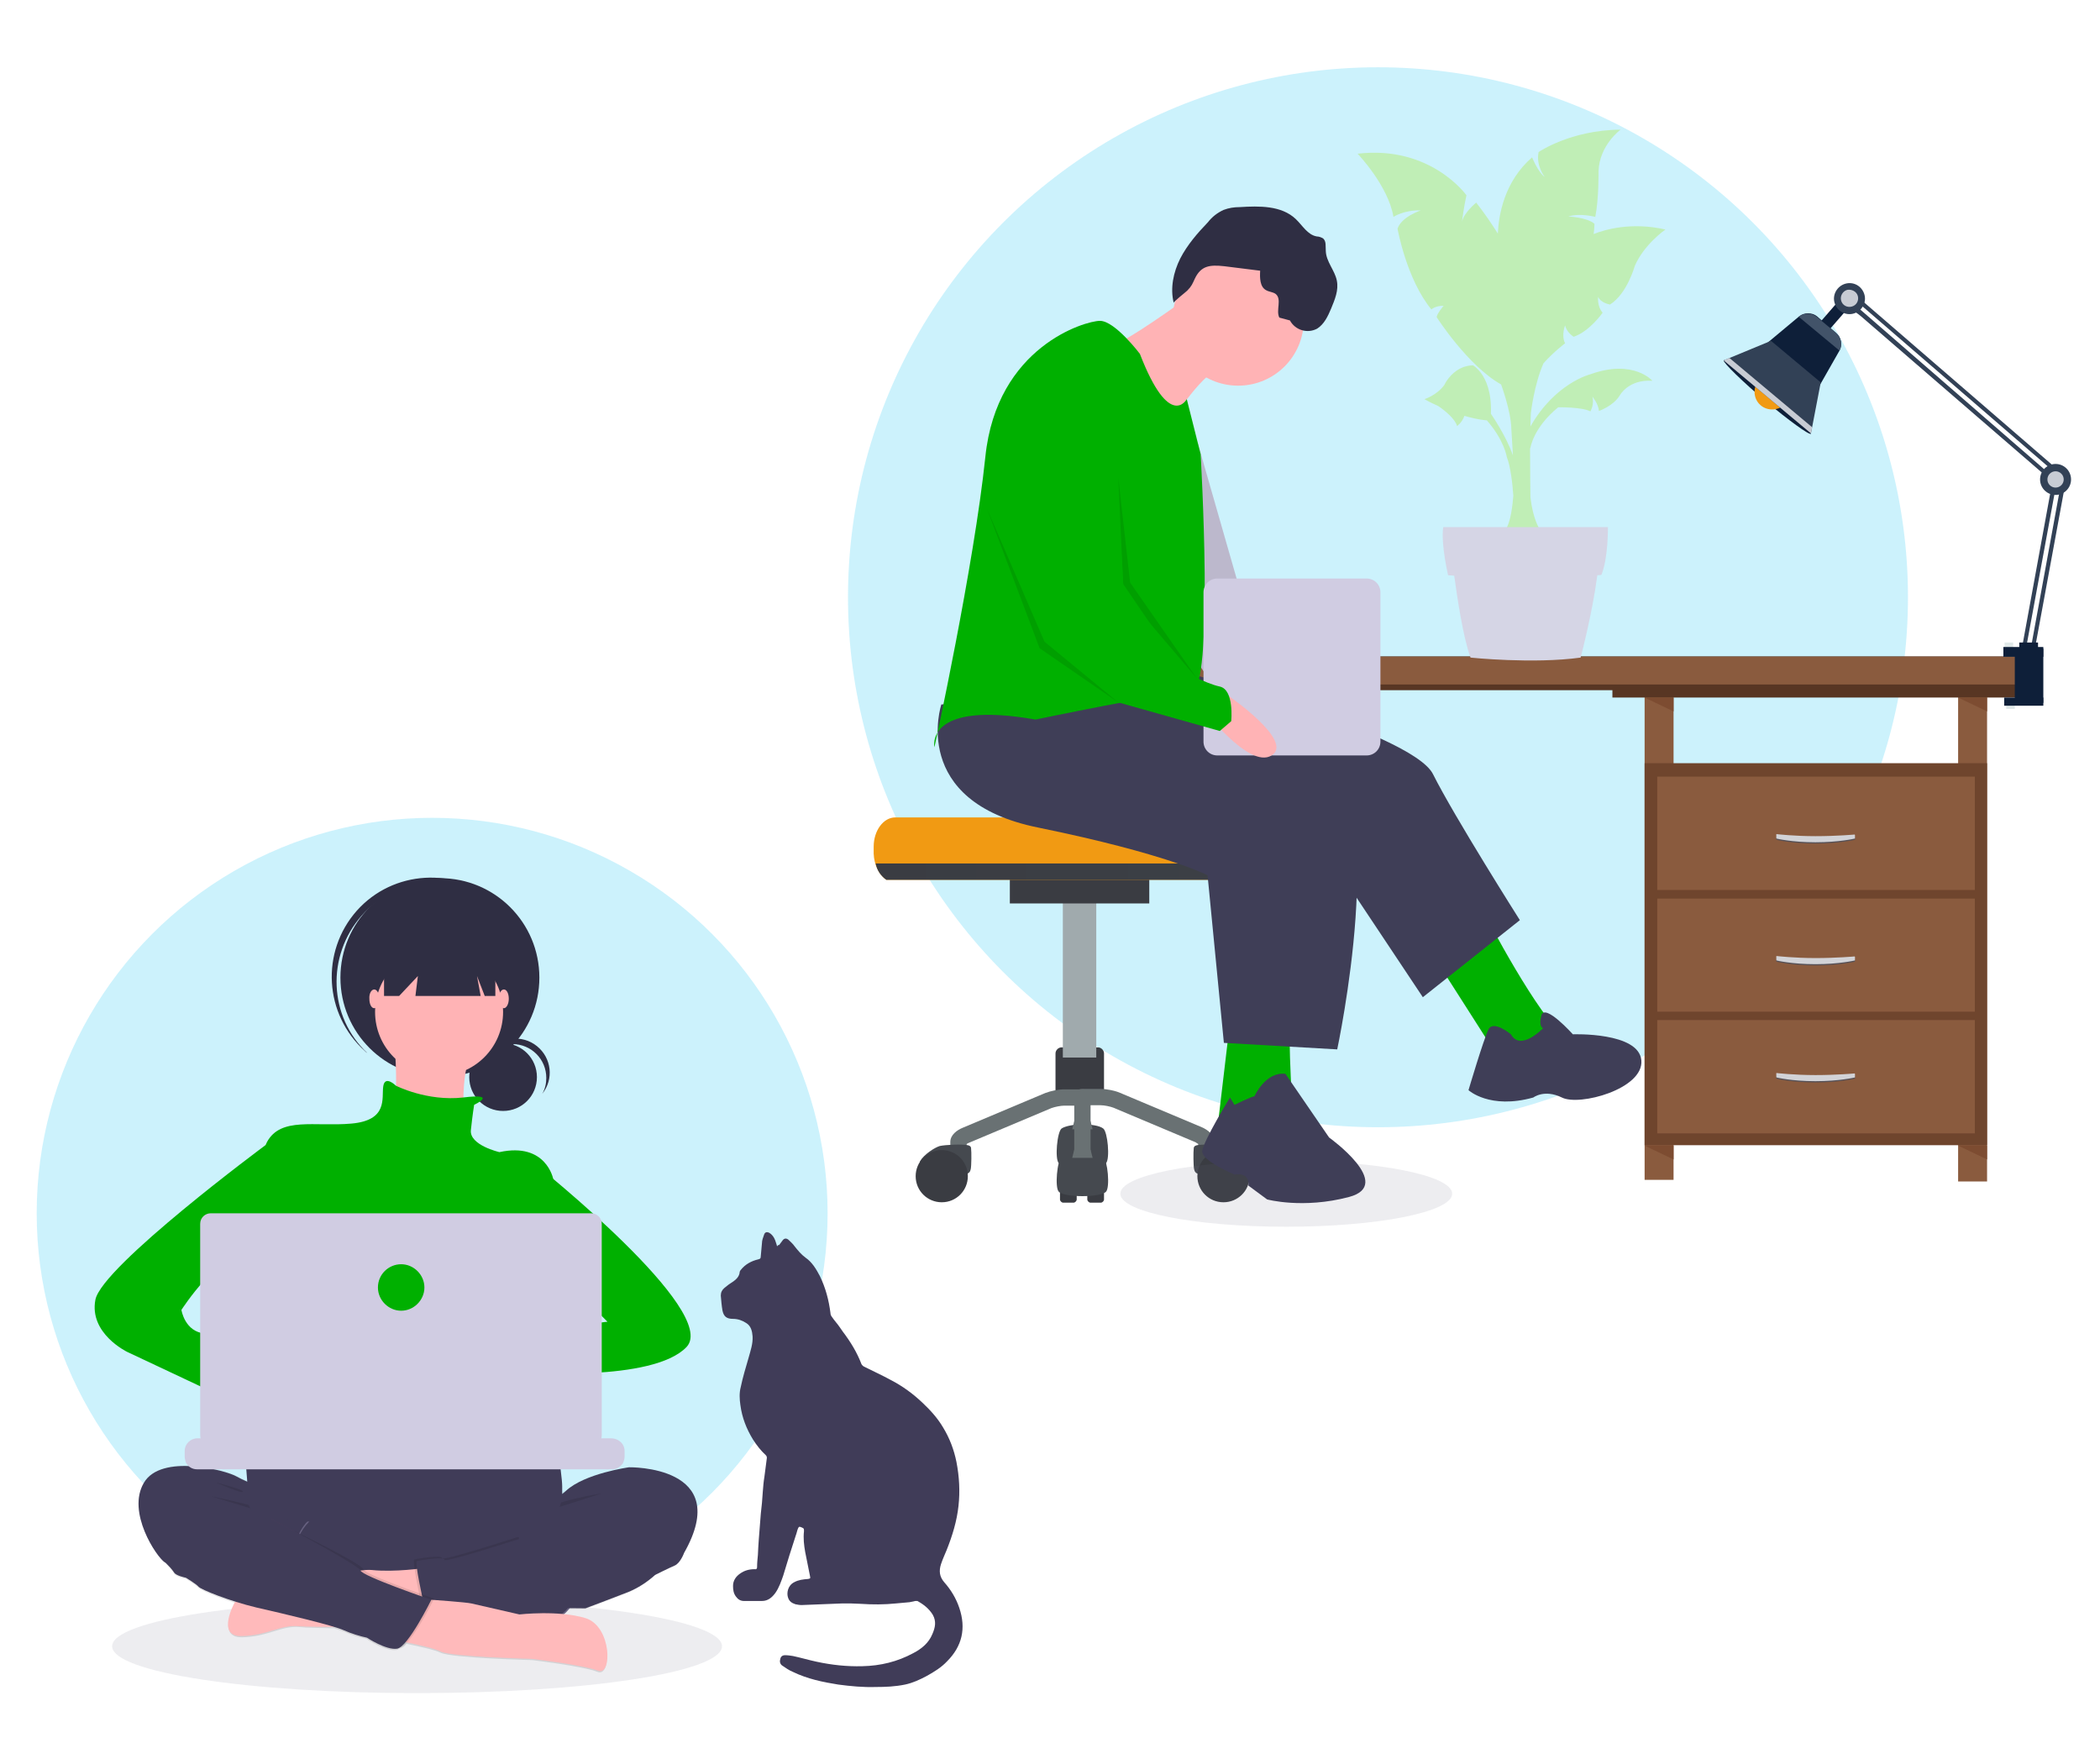
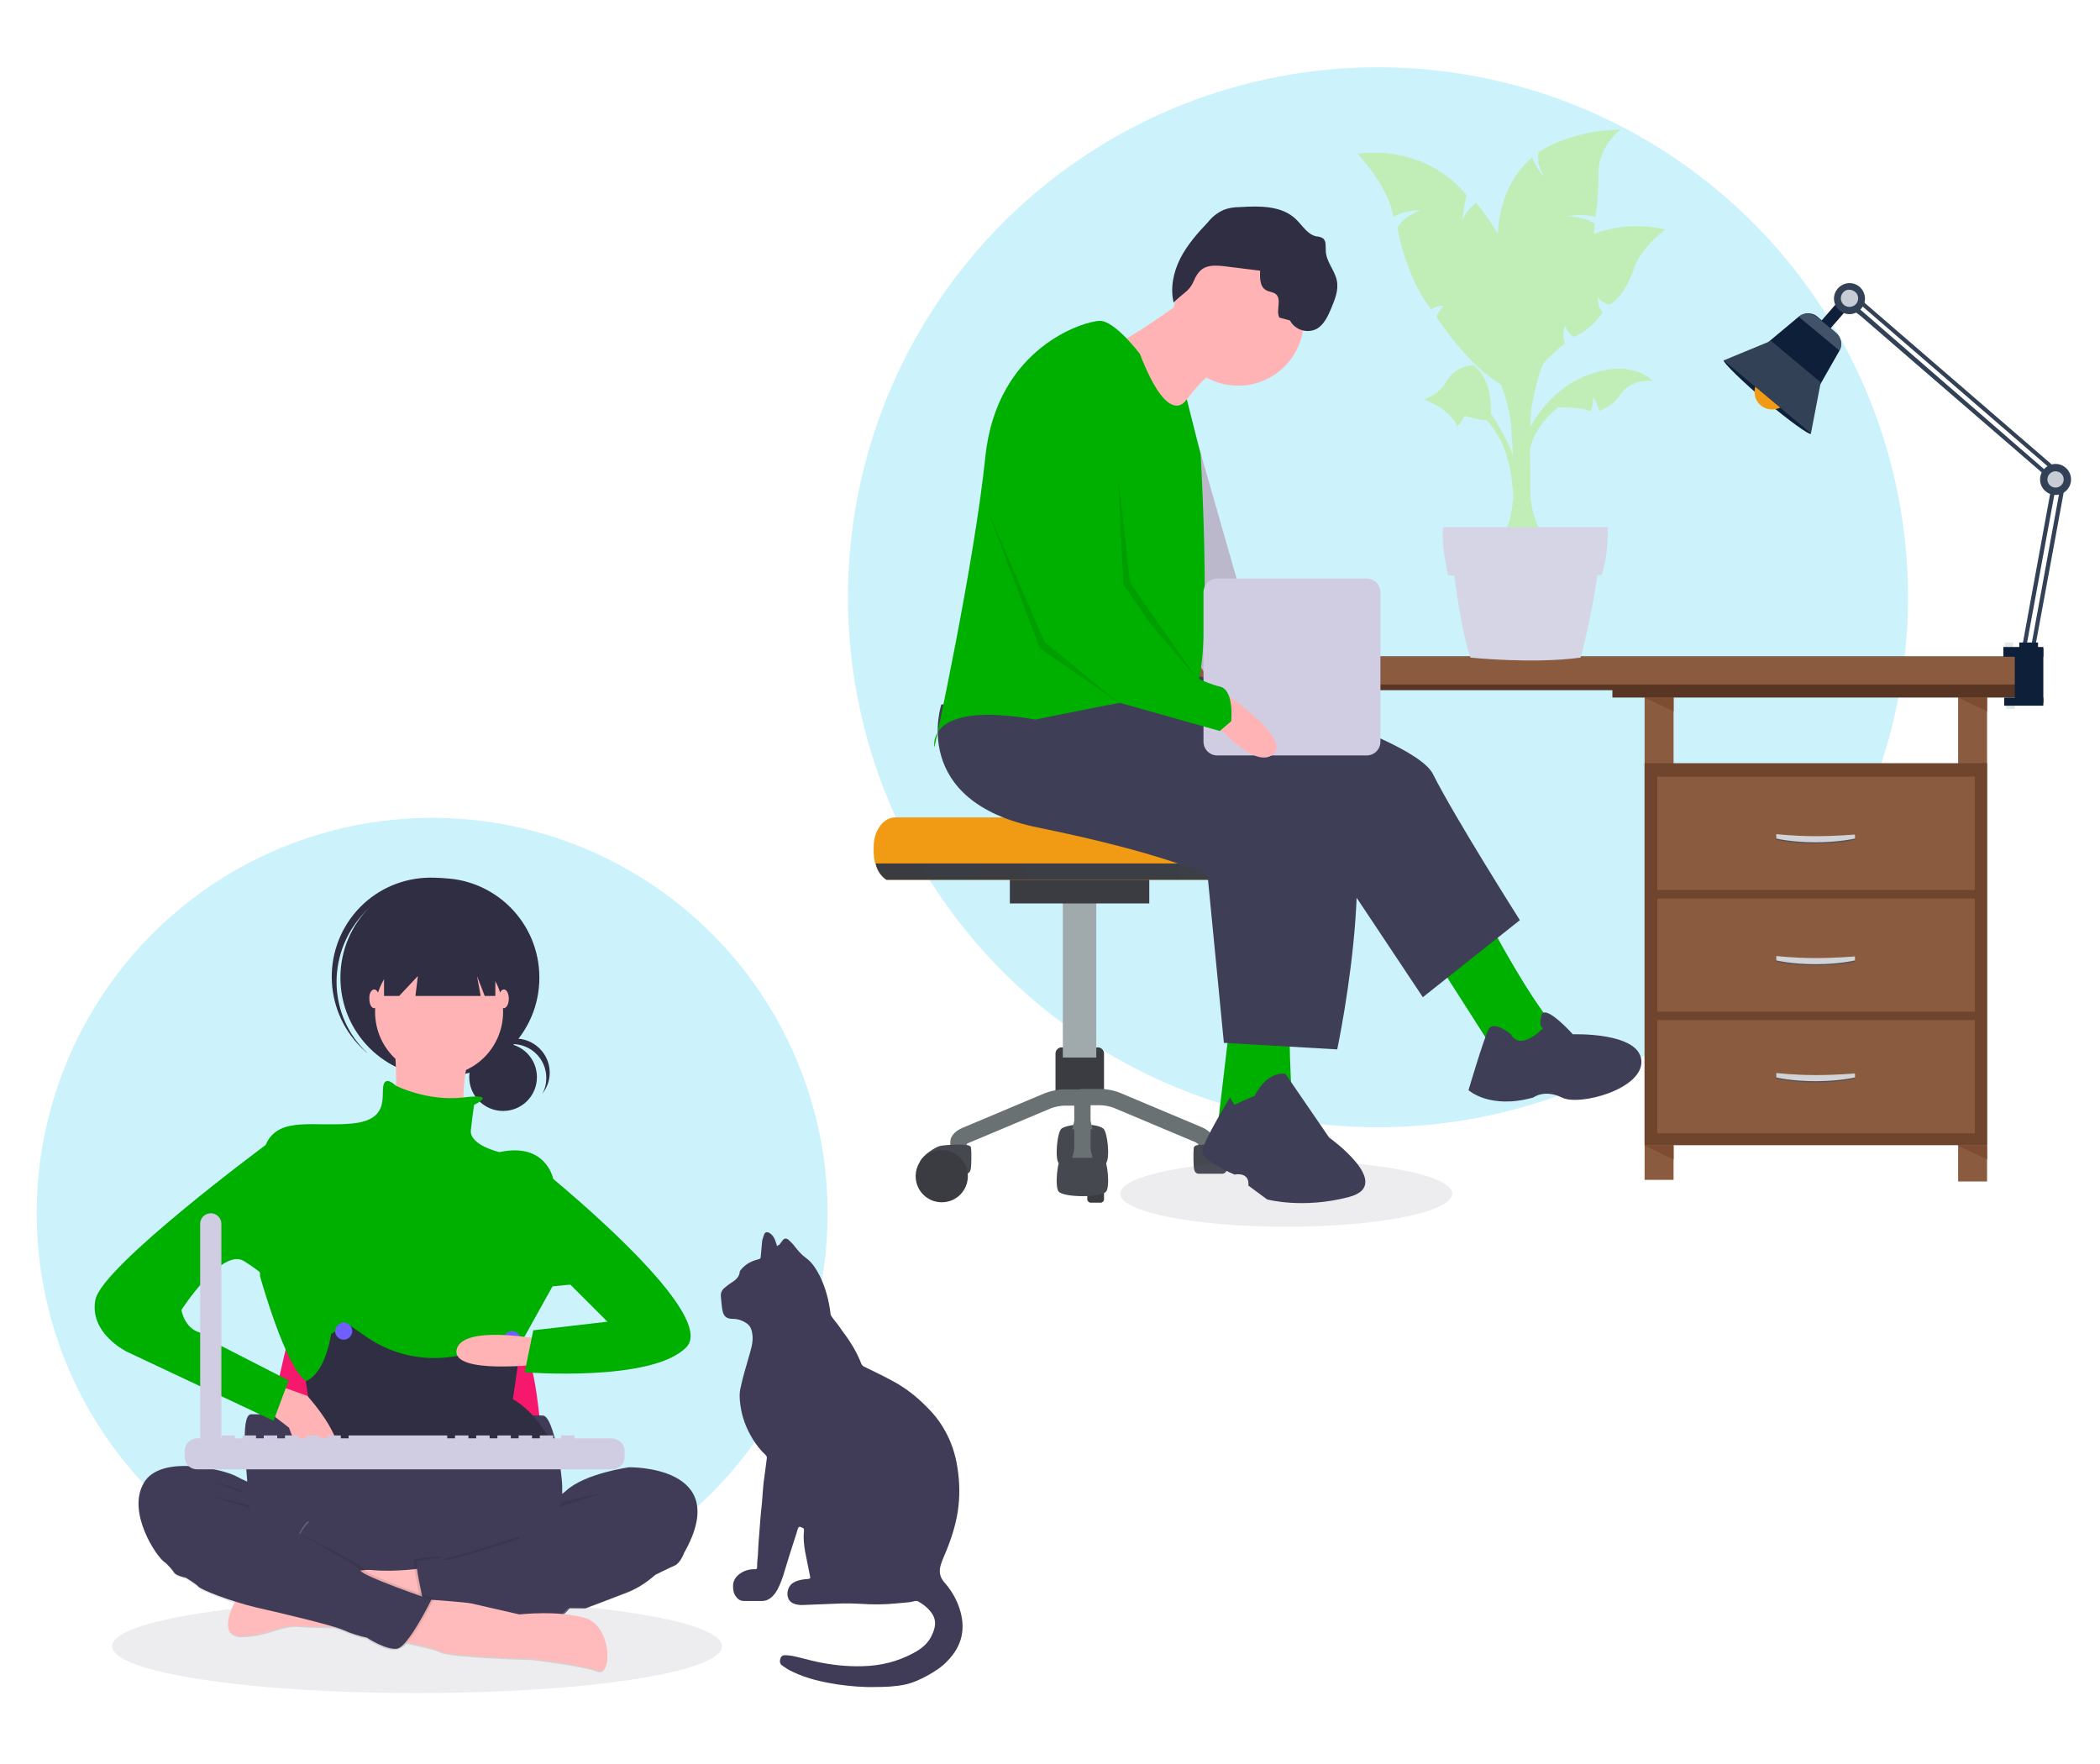
<svg xmlns="http://www.w3.org/2000/svg" version="1.1" id="Layer_1" x="0px" y="0px" viewBox="0 0 515.1 432.6" style="enable-background:new 0 0 515.1 432.6;" xml:space="preserve">
  <style type="text/css">
	.st0{opacity:0.2;fill:#00C1F2;}
	.st1{fill:#8A5B3E;}
	.st2{fill:#583623;}
	.st3{fill:#7D4C31;}
	.st4{fill:#6F452D;}
	.st5{fill:#575156;}
	.st6{fill:#D2D3D7;}
	.st7{fill:#324156;}
	.st8{fill:#0E1F39;}
	.st9{fill:#C8CCD4;}
	.st10{fill:#425369;}
	.st11{fill:#F19A13;}
	.st12{fill:#E1E9E9;}
	.st13{fill:#AFB3B3;}
	.st14{opacity:0.12;fill:#6B6B7E;}
	.st15{fill:#F5186D;}
	.st16{fill:url(#SVGID_1_);}
	.st17{fill:#403C58;}
	.st18{fill:#66607F;}
	.st19{fill:#FFBABB;}
	.st20{opacity:0.1;enable-background:new    ;}
	.st21{fill:#705EFF;}
	.st22{fill:#2F2E43;}
	.st23{fill:#FFB3B5;}
	.st24{fill:#00B000;}
	.st25{fill:#D0CCE2;}
	.st26{fill:#C0EEB6;}
	.st27{fill:#D5D5E5;}
	.st28{fill:#3A3C42;}
	.st29{fill:#A0AAAD;}
	.st30{fill:url(#SVGID_2_);}
	.st31{fill:#45494F;}
	.st32{fill:#697173;}
	.st33{fill:#3F3E57;}
</style>
  <circle class="st0" cx="338" cy="146.5" r="130" />
  <circle class="st0" cx="106" cy="297.6" r="97" />
  <g>
    <g>
      <rect x="480.3" y="167.6" class="st1" width="7.1" height="122.2" />
      <rect x="403.4" y="168.2" class="st1" width="7.1" height="121.2" />
      <polygon class="st2" points="494.5,171.1 494.5,164.5 395.5,164.6 395.5,171.1   " />
      <polygon class="st3" points="410.5,174.5 403.4,171.1 410.5,171.1   " />
      <polygon class="st3" points="487.4,174.5 480.3,171.1 487.4,171.1   " />
      <polygon class="st3" points="410.5,284.4 403.4,281 410.5,281   " />
      <polygon class="st3" points="487.4,284.4 480.3,281 487.4,281   " />
      <g>
        <g>
          <rect x="403.4" y="187.2" class="st4" width="84" height="93.7" />
          <rect x="406.5" y="219.9" class="st4" width="77.9" height="29.8" />
          <rect x="406.5" y="220.4" class="st1" width="77.9" height="27.8" />
          <rect x="406.5" y="248.2" class="st4" width="77.9" height="30.1" />
          <rect x="406.5" y="250.2" class="st1" width="77.9" height="27.8" />
        </g>
        <g>
          <path class="st5" d="M455,235.8c0,0.1,0,0.1-0.1,0.1c0,0-3.8,0.9-9.6,0.9c-5.8,0-9.5-0.9-9.5-0.9c0,0-0.1-0.1-0.1-0.1l0-0.6      c0-0.1,0-0.1,0.1-0.1c0,0,4.3,0.5,9.5,0.5c5.2,0,9.6-0.4,9.6-0.4c0,0,0.1,0.1,0.1,0.1L455,235.8z" />
          <path class="st6" d="M455,235.5c0,0.1,0,0.1-0.1,0.1c0,0-3.8,0.9-9.6,0.9c-5.8,0-9.5-0.9-9.5-0.9c0,0-0.1-0.1-0.1-0.1l0-0.9      c0-0.1,0-0.1,0.1-0.1c0,0,4.3,0.5,9.5,0.5c5.2,0,9.6-0.4,9.6-0.4c0,0,0.1,0.1,0.1,0.1C455,234.9,455,235.3,455,235.5z" />
        </g>
        <rect x="406.5" y="190.5" class="st4" width="77.9" height="29.8" />
        <rect x="406.5" y="190.5" class="st1" width="77.9" height="27.8" />
        <g>
          <path class="st5" d="M455,205.9c0,0.1,0,0.1-0.1,0.1c0,0-3.8,0.9-9.6,0.9c-5.8,0-9.5-0.9-9.5-0.9c0,0-0.1-0.1-0.1-0.1l0-0.6      c0-0.1,0-0.1,0.1-0.1c0,0,4.3,0.5,9.5,0.5c5.2,0,9.6-0.4,9.6-0.4c0,0,0.1,0.1,0.1,0.1L455,205.9z" />
          <path class="st6" d="M455,205.6c0,0.1,0,0.1-0.1,0.1c0,0-3.8,0.9-9.6,0.9c-5.8,0-9.5-0.9-9.5-0.9c0,0-0.1-0.1-0.1-0.1l0-0.9      c0-0.1,0-0.1,0.1-0.1c0,0,4.3,0.5,9.5,0.5c5.2,0,9.6-0.4,9.6-0.4c0,0,0.1,0.1,0.1,0.1C455,205,455,205.4,455,205.6z" />
        </g>
        <g>
          <path class="st5" d="M455,264.5c0,0.1,0,0.1-0.1,0.1c0,0-3.8,0.9-9.6,0.9c-5.8,0-9.5-0.9-9.5-0.9c0,0-0.1-0.1-0.1-0.1l0-0.6      c0-0.1,0-0.1,0.1-0.1c0,0,4.3,0.5,9.5,0.5c5.2,0,9.6-0.4,9.6-0.4c0,0,0.1,0.1,0.1,0.1L455,264.5z" />
          <path class="st6" d="M455,264.2c0,0.1,0,0.1-0.1,0.1c0,0-3.8,0.9-9.6,0.9c-5.8,0-9.5-0.9-9.5-0.9c0,0-0.1-0.1-0.1-0.1l0-0.9      c0-0.1,0-0.1,0.1-0.1c0,0,4.3,0.5,9.5,0.5c5.2,0,9.6-0.4,9.6-0.4c0,0,0.1,0.1,0.1,0.1C455,263.6,455,264,455,264.2z" />
        </g>
      </g>
    </g>
    <path class="st2" d="M301.2,161.1h-17h-46.9c-0.7,0-1.3,0.6-1.3,1.3v5.6c0,0.7,0.6,1.3,1.3,1.3h46.9h17h193.3v-8.3H301.2z" />
    <path class="st2" d="M236.1,169.8l0-3.9c0-0.7,0.6-1.3,1.3-1.3l44.2,0.1l0,6.5h-44.2C236.7,171.1,236.1,170.5,236.1,169.8z" />
    <path class="st1" d="M301.2,161.1h-17h-46.9c-0.7,0-1.3,0.6-1.3,1.3v4.2c0,0.7,0.6,1.3,1.3,1.3h46.9h17h193.3v-6.8H301.2z" />
    <polygon class="st3" points="266.6,174.5 273.7,171.1 266.6,171.1  " />
  </g>
  <g>
    <path class="st7" d="M503.1,119.6c0,0.1,0,0.2,0,0.3l-7.1,38.8c-0.1,0.4,0,0.8,0.1,0.9c0.1,0.1,0.1,0.1,0.2,0.1c0,0,0.1,0,0.1,0   c0.2-0.1,0.5-0.4,0.6-0.9l7.3-39.6L503.1,119.6z" />
    <path class="st7" d="M505.4,119c0,0.1,0,0.2,0,0.3l-7.1,38.8c-0.1,0.4,0,0.7,0.1,0.9c0,0,0.1,0.1,0.2,0.1c0,0,0.1,0,0.1,0   c0.2-0.1,0.5-0.4,0.6-0.9l7.3-39.6L505.4,119z" />
    <path class="st8" d="M447.9,81.8l4.7-5.4c-1-0.4-1.7-1.1-2.3-1.8l-4.6,5.3C446.6,80.4,447.4,81,447.9,81.8z" />
    <path class="st7" d="M502.6,117.5l1.2-0.3c-0.1-0.1-0.1-0.2-0.2-0.2L455,74.8c-0.2-0.1-0.4-0.2-0.5-0.2c-0.2,0-0.3,0.3-0.3,0.4   l-0.2,0.6c0.2,0.1,0.2,0.3,0.2,0.5c0.9,0.3,2.3,1.5,2.3,1.5l45.6,39.4C502.4,117.1,502.5,117.3,502.6,117.5z" />
    <path class="st7" d="M505,116.8l1.2-0.3c-0.1-0.1-0.1-0.2-0.2-0.2l-52.9-45.7c-0.2-0.1-0.3-0.2-0.5-0.2c-0.1,0-0.3,0.2-0.3,0.4   l0,0.1l-0.8,1.1l0.5-0.1l0.2,0.7c0.1-0.1,0.3-0.2,0.5-0.3c0.4-0.1,0.9,0,1.3,0.4l50.5,43.6C504.7,116.4,504.9,116.6,505,116.8z" />
    <path class="st7" d="M457.3,72.2c0.6,2-0.6,4.1-2.6,4.7c-2,0.6-4.1-0.6-4.7-2.6c-0.6-2,0.6-4.1,2.6-4.7   C454.7,69,456.7,70.2,457.3,72.2z" />
    <path class="st9" d="M455.7,72.6c0.3,1.1-0.3,2.3-1.5,2.6c-1.1,0.3-2.3-0.3-2.6-1.5c-0.3-1.1,0.4-2.3,1.5-2.6   C454.2,70.9,455.4,71.5,455.7,72.6z" />
    <path class="st8" d="M450.4,81.7c1.2,1,1.6,2.9,0.8,4.3l-7.8,13.7c-0.8,1.4-2.4,1.7-3.6,0.6l-10.6-8.9c-1.2-1-1.2-2.7,0-3.7   l12.1-10.1c1.2-1,3.2-1,4.4,0L450.4,81.7z" />
    <path class="st10" d="M441.2,77.7c1.2-1,3.2-1,4.4,0l4.8,4c1.2,1,1.6,2.9,0.8,4.3L441.2,77.7z" />
    <g>
      <path class="st8" d="M434.5,96.8c5.5,4.6,10.1,9.1,9.7,9.6c-0.4,0.4-5.6-3.4-11.1-8c-5.5-4.6-10.6-9.6-10.3-10    C423.2,87.9,429,92.2,434.5,96.8z" />
    </g>
    <g>
      <g>
        <path class="st8" d="M426.5,91.8c1.9,1.8,4.4,4.1,6.9,6.2c2.5,2.1,5,4.1,7,5.6c1.3,0.9,2.1,1.5,2.7,1.9c-1.3-1.5-4.4-4.5-9-8.3     c-2.5-2.1-5.1-4.2-7.3-5.8c-1.4-1-2.3-1.6-2.9-2C424.5,89.9,425.3,90.7,426.5,91.8z" />
      </g>
    </g>
    <path class="st11" d="M431.2,93.5c-1.4,2-1,4.7,0.9,6.1c1.9,1.4,4.7,1,6.1-0.9c1.5-1.9,1-4.7-0.9-6.1   C435.4,91.1,432.7,91.6,431.2,93.5z" />
    <polygon class="st7" points="446.6,93.8 444.2,106.3 422.8,88.4 434.4,83.6  " />
-     <polygon class="st9" points="424.2,87.8 444.5,104.8 444.2,106.3 422.8,88.4  " />
    <path class="st7" d="M508,117.6c0,2.1-1.7,3.8-3.8,3.8c-2.1,0-3.8-1.7-3.8-3.8c0-2.1,1.7-3.8,3.8-3.8   C506.3,113.8,508,115.5,508,117.6z" />
    <path class="st9" d="M506.2,117.6c0,1.1-0.9,2-2,2c-1.1,0-2-0.9-2-2c0-1.1,0.9-2,2-2C505.3,115.6,506.2,116.5,506.2,117.6z" />
    <rect x="491.7" y="157.6" class="st12" width="2.1" height="2.1" />
    <rect x="492.9" y="157.6" class="st13" width="0" height="2.1" />
    <rect x="493.1" y="157.6" class="st13" width="0" height="2.1" />
    <rect x="493.4" y="157.6" class="st13" width="0" height="2.1" />
    <rect x="493.6" y="157.6" class="st13" width="0" height="2.1" />
    <rect x="491.8" y="157.6" class="st13" width="0" height="2.1" />
    <rect x="492.1" y="157.6" class="st13" width="0" height="2.1" />
    <rect x="492.3" y="157.6" class="st13" width="0" height="2.1" />
    <rect x="492.6" y="157.6" class="st13" width="0" height="2.1" />
    <rect x="492.1" y="171.8" class="st12" width="2.1" height="2.1" />
    <rect x="493.3" y="171.8" class="st13" width="0" height="2.1" />
    <rect x="493.5" y="171.8" class="st13" width="0" height="2.1" />
    <rect x="493.8" y="171.8" class="st13" width="0" height="2.1" />
    <rect x="494" y="171.8" class="st13" width="0" height="2.1" />
    <rect x="492.2" y="171.8" class="st13" width="0" height="2.1" />
    <rect x="492.5" y="171.8" class="st13" width="0" height="2.1" />
    <rect x="492.7" y="171.8" class="st13" width="0" height="2.1" />
    <rect x="493" y="171.8" class="st13" width="0" height="2.1" />
    <rect x="491.4" y="158.7" class="st8" width="9.8" height="2.4" />
    <rect x="491.6" y="171.1" class="st8" width="9.6" height="2" />
    <rect x="495.3" y="157.6" class="st8" width="4.6" height="4.5" />
    <rect x="494.2" y="159.1" class="st8" width="7" height="13.3" />
  </g>
  <g>
    <g>
      <path class="st14" d="M177.1,403.8c0,6.4-33.5,11.5-74.8,11.5c-41.3,0-74.8-5.1-74.8-11.5c0-6.4,33.5-11.5,74.8-11.5    C143.6,392.3,177.1,397.4,177.1,403.8z" />
      <path class="st15" d="M70.1,330.9c0,0-8.7,34.9-5.8,45.6c2.9,10.7,70.1,4.3,70.1,4.3s-1.2-42.7-5.2-48.2    C125.2,327.2,70.1,330.9,70.1,330.9z" />
      <g>
        <linearGradient id="SVGID_1_" gradientUnits="userSpaceOnUse" x1="61.335" y1="-588.203" x2="61.335" y2="-544.622" gradientTransform="matrix(0.995 9.750000e-02 9.750000e-02 -0.995 94.174 -185.953)">
          <stop offset="0" style="stop-color:#808080;stop-opacity:0.25" />
          <stop offset="0.535" style="stop-color:#808080;stop-opacity:0.12" />
          <stop offset="1" style="stop-color:#808080;stop-opacity:0.1" />
        </linearGradient>
        <path class="st16" d="M63.5,364.5c-1.8-0.7-3.6-1.5-5.3-2.4c-2.7-1.6-18.6-5.7-22.8,1.6c-4.3,7.3,3.1,18.4,5.1,19.7     c0,0,1.8,1.8,2.2,2.6c0.4,0.8,2.9,1.3,2.9,1.3s2.5,1.5,3.1,2.2c0.4,0.5,4.3,2.2,9,3.7l0,0c0,0-4.7,8.5,1.6,8.4     c6.4-0.1,9.7-2.9,14.2-2.5c1.8,0.2,5.1,0.2,8.4,0.3c0.8,0.2,1.6,0.5,2.4,0.8c1.8,0.8,3.7,1.4,5.6,1.8c0,0,4.7,3.2,7.4,2.7     c0.2,0,0.4-0.1,0.6-0.3c0,0,0,0,0.1,0c0.7-0.2,1.3-0.6,1.7-1.2c3.3,0.7,7,1.5,8.4,2.2c2.6,1.3,22.4,1.8,22.4,1.8     s12.6,1.5,16.1,2.9c3.5,1.4,3.4-11-3.1-13c-1.8-0.5-3.6-0.9-5.4-1c0.5-0.4,1-0.9,1.4-1.4c2.4,0,4,0,4,0s6.7-2.5,10.5-4     c2.4-1,4.7-2.5,6.6-4.3c0,0,3.4-1.7,4.8-2.3c1.4-0.6,2.3-3.1,2.3-3.1 M138.8,365.6c-1.7,1.5-3.8,2.5-6,3" />
        <path class="st17" d="M66.9,365.8c0,0-6-2-8.8-3.6c-2.7-1.6-18.6-5.7-22.8,1.5c-4.3,7.2,3.1,18.2,5.1,19.5     c2,1.3,23.8-11.8,23.8-11.8l15.4,8.3l4.1-10.2L66.9,365.8z" />
        <path class="st18" d="M84.7,369.7l47.5,4.7c6.2,0.6,10.7,6.1,10.1,12.3l-0.2,1.9c-0.6,6.2-6.1,10.7-12.3,10.1L82.3,394     c-6.2-0.6-10.7-6.1-10.1-12.3l0.2-1.9C73,373.6,78.5,369.1,84.7,369.7z" />
        <path class="st17" d="M142.3,387.6c-0.7,6.7-6.6,11.6-13.4,11l-45.6-4.5c-6.7-0.7-11.6-6.6-11-13.4c0.7-6.7,6.6-11.6,13.3-11     l45.6,4.5C138,374.9,142.9,380.9,142.3,387.6L142.3,387.6z" />
        <path class="st19" d="M104.1,384.6c0,0-7.2,1.1-12.9,0.5c-5.7-0.6-33.6,7.9-33.6,7.9s-4.7,8.4,1.6,8.3c6.4-0.1,9.7-2.9,14.2-2.4     C77.9,399.2,92,399,92,399l14.4-8.6L104.1,384.6z" />
        <path class="st17" d="M123.8,369.8c0,0,10.3,0.2,15-4.1c4.6-4.3,15.5-5.8,15.5-5.8s25.7-0.5,13.5,21c0,0-0.9,2.5-2.3,3.1     c-1.4,0.6-4.8,2.3-4.8,2.3l-38.7-7.2L123.8,369.8z" />
        <path class="st20" d="M142.3,387.6c-0.2,2.4-1.2,4.7-2.7,6.5c-6.6-0.1-21.3-0.1-24.4,0.4c-3.8,0.7-11.2-1.9-12-2.2     c0,0-0.1,0-0.1,0s-1-4.6-1.4-7.5c-0.2-1.3-0.3-2.3,0-2.3c0.7-0.2,6.9-1.2,6.7-0.3c-0.2,0.9,18.9-5.3,18.9-5.3L127,384     C128.6,386.4,142.6,384.5,142.3,387.6z" />
        <path class="st17" d="M161.7,383.5l-1,2.8c-2,1.8-4.2,3.2-6.6,4.2c-3.8,1.5-10.5,4-10.5,4s-23.6-0.3-27.7,0.4     c-4.1,0.7-12.1-2.2-12.1-2.2s-2.2-9.7-1.5-9.8c0.7-0.2,6.9-1.2,6.7-0.3c-0.2,0.9,18.9-5.3,18.9-5.3L161.7,383.5z" />
        <path class="st19" d="M94,401.8c0,0,11.4,1.9,14.1,3.3c2.6,1.3,22.4,1.8,22.4,1.8s12.6,1.5,16.2,2.9c3.5,1.4,3.4-10.9-3.1-12.9     c-6.6-2-16.2-0.9-16.2-0.9s-10.5-2.4-11.8-2.7c-1.3-0.3-9.8-0.9-9.8-0.9L94,401.8z" />
        <path class="st20" d="M51.7,367c0,0,15.1,2.9,19,5.8L51.7,367z" />
        <path class="st20" d="M147.7,366.3c0,0-12.2,1.7-17.3,5.5L147.7,366.3z" />
        <path class="st20" d="M52.9,363.6c0.2,0.1,6.9,1.7,6.7,2.3C59.4,366.5,52.9,363.6,52.9,363.6z" />
        <path class="st20" d="M40.6,379.6l0.6,3.4c0.8,0.8,1.6,1.6,2.2,2.5c0.4,0.8,2.9,1.3,2.9,1.3s2.5,1.5,3.1,2.2     c0.6,0.7,7.5,3.5,14.2,5.1c6.6,1.5,18.9,4.4,21.5,5.5c1.8,0.8,3.7,1.4,5.6,1.8c0,0,4.7,3.1,7.4,2.7c2.7-0.4,8.4-12,8.4-12     s-17-5.8-17.4-7.2c-0.4-1.4-16.6-9.2-16.6-9.2l-9.9-0.7L40.6,379.6z" />
        <path class="st17" d="M39.9,379.8l0.6,3.4c0.8,0.8,1.6,1.6,2.2,2.5c0.4,0.8,2.9,1.3,2.9,1.3s2.5,1.5,3.1,2.2     c0.6,0.7,7.5,3.5,14.2,5.1c6.6,1.5,18.9,4.4,21.5,5.6c1.8,0.8,3.7,1.4,5.6,1.8c0,0,4.7,3.1,7.4,2.7c2.7-0.4,8.4-12,8.4-12     s-17-5.8-17.4-7.2c-0.4-1.4-24-13.8-24-13.8l-7.5-2.5L39.9,379.8z" />
        <path class="st21" d="M139.2,353.6" />
      </g>
      <path class="st17" d="M137.8,367.3c0,2.8-4,10-6.8,10l-65.2-4.8c-2.8,0-5.1-2.3-5.1-5.1v-2.8c0-2.8-2-17.7,0.9-17.7l71.5,0.3    c2.8,0,4.8,14.5,4.8,17.4V367.3z" />
      <g>
        <path class="st22" d="M123.4,255.9c4.6,0,8.3,3.7,8.3,8.3s-3.7,8.3-8.3,8.3c-4.6,0-8.3-3.7-8.3-8.3S118.8,255.9,123.4,255.9z" />
        <path class="st22" d="M125.7,256.1c4.6,0,8.3,3.7,8.3,8.3c0,1.4-0.3,2.7-1,3.9c2.9-3.6,2.3-8.8-1.3-11.7     c-3.6-2.9-8.8-2.3-11.7,1.3c-0.3,0.4-0.6,0.8-0.8,1.2C120.8,257.2,123.2,256.1,125.7,256.1z" />
        <path class="st22" d="M107.9,215.4c13.5,0,24.4,10.9,24.4,24.4c0,13.5-10.9,24.4-24.4,24.4c-13.5,0-24.4-10.9-24.4-24.4     C83.5,226.3,94.4,215.4,107.9,215.4z" />
        <path class="st22" d="M88.7,224.6c8.7-9.8,23.7-10.9,33.8-2.6c-0.2-0.2-0.4-0.4-0.6-0.6c-10.1-8.9-25.5-8-34.4,2     c-8.9,10.1-8,25.4,2,34.4c0.2,0.2,0.4,0.4,0.6,0.5C80.6,249.4,80,234.5,88.7,224.6z" />
        <path class="st23" d="M107.7,232.5c8.7,0,15.7,7,15.7,15.7c0,8.7-7,15.7-15.7,15.7c-8.7,0-15.7-7-15.7-15.7     C92,239.6,99,232.5,107.7,232.5z" />
        <path class="st23" d="M96.5,253.2c0,0,2.1,19-1.2,21.1c-3.3,2.1,19,5,19,5s-3.3-20.7,5-26H96.5z" />
        <path class="st24" d="M116.3,271c0,0,6.2-2.9-2.7-1.8c-8.9,1-16.5-2.9-16.5-2.9s-2.7-2.7-3.1,0.2c-0.4,2.9,1.2,8.3-7.8,9.1     c-9.1,0.8-17.3-1.7-20.7,4.5c-3.3,6.2-1.7,33-1.7,33s6.2,22.3,11.2,25.6c5,3.3,48.3-1.2,48.3-1.2l12.4-22.3v-26     c0,0-1.7-9.1-13.2-6.6c0,0-7.4-1.7-7-5.4C115.9,273.4,116.3,271,116.3,271z" />
        <path class="st22" d="M76.7,354.5c0.3-1.1,0.4-1.7,0.4-1.7l-0.1-0.9l-1.4-9.2l-0.6-3.9c5-2.1,6.2-11.6,6.2-11.6l0.2-0.1l0.8-0.5     l0,0l3-1.8l0.1,0l1.2,0.8l2.5,1.7c8.7,6.4,17.6,6.3,23.1,5.3c3.3-0.6,5.4-1.6,5.4-1.6l6-2l0.2-0.1l0.2,0l3.5,0.5l0.1,0l0.3,0     L127,335l-1.2,8.2c3.1,1.7,5.9,4.8,8.3,8.6c0.5,0.8,1.1,1.7,1.6,2.6c0.7,1.2,1.3,2.4,1.9,3.7c0.1,0.2,0.1,0.3,0.2,0.5     c0.2,0.5,0.5,1,0.7,1.5H75.6c0.1-0.5,0.2-1,0.2-1.4c0,0,0,0,0-0.1c0-0.2,0.1-0.3,0.1-0.5C76.2,356.7,76.5,355.4,76.7,354.5z" />
        <path class="st21" d="M84.3,324.4c1.1,0,2.1,0.9,2.1,2.1c0,1.1-0.9,2.1-2.1,2.1c-1.1,0-2.1-0.9-2.1-2.1     C82.3,325.4,83.2,324.4,84.3,324.4z" />
        <path class="st21" d="M125.6,326.5c1.1,0,2.1,0.9,2.1,2.1c0,1.1-0.9,2.1-2.1,2.1c-1.1,0-2.1-0.9-2.1-2.1     C123.6,327.4,124.5,326.5,125.6,326.5z" />
        <polygon class="st22" points="94.2,228.6 94.2,244.3 97.9,244.3 102.5,239.4 101.9,244.3 117.9,244.3 117,239.4 118.9,244.3      121.5,244.3 121.5,228.6    " />
        <path class="st23" d="M91.8,242.7c0.7,0,1.2,1,1.2,2.3c0,1.3-0.6,2.3-1.2,2.3c-0.7,0-1.2-1-1.2-2.3     C90.5,243.7,91.1,242.7,91.8,242.7z" />
        <path class="st23" d="M123.6,242.7c0.7,0,1.2,1,1.2,2.3c0,1.3-0.6,2.3-1.2,2.3c-0.7,0-1.2-1-1.2-2.3     C122.3,243.7,122.9,242.7,123.6,242.7z" />
        <path class="st23" d="M132,328.4c0,0-18.8-3.5-20,2.7c-1.2,6.2,20.9,3.5,20.9,3.5L132,328.4z" />
        <path class="st24" d="M131.6,285.8c0,0,45,35.9,36.8,44.6c-8.3,8.7-39.7,6.2-39.7,6.2l2.1-10.3l18.2-2.1l-9.1-9.1l-8.3,0.8V285.8     z" />
        <path class="st23" d="M65.1,345.7l5.8,4.5c0,0,4.1,12.8,10.3,9.1c6.2-3.7-5.8-16.9-5.8-16.9l-7-2.5L65.1,345.7z" />
        <path class="st24" d="M70.9,279.2l-5.8,1.7c0,0-40.1,29.7-41.7,37.9c-1.6,8.3,7.8,12.8,7.8,12.8l35.9,16.9l3.7-9.9L54,330     c0,0,1.2-2.5-3.7-2.9c-5-0.4-5.8-5.8-5.8-5.8s9.9-15.3,15.3-12c5.4,3.3,7,5.8,7,5.8L70.9,279.2z" />
        <path class="st25" d="M153.2,355.9v1.4c0,0.4-0.1,0.8-0.2,1.1c-0.1,0.2-0.1,0.3-0.2,0.5c-0.6,0.9-1.6,1.5-2.6,1.5H48.3     c-1.1,0-2.1-0.6-2.6-1.5c-0.1-0.2-0.2-0.3-0.2-0.5c-0.1-0.4-0.2-0.7-0.2-1.1v-1.4c0-1.7,1.4-3.1,3.1-3.1h0h5.9v-0.6     c0-0.1,0.1-0.1,0.1-0.1l0,0h3.1c0.1,0,0.1,0.1,0.1,0.1v0v0.6h1.9v-0.6c0-0.1,0.1-0.1,0.1-0.1l0,0h3.1c0.1,0,0.1,0.1,0.1,0.1v0     v0.6h1.9v-0.6c0-0.1,0.1-0.1,0.1-0.1l0,0h3.1c0.1,0,0.1,0.1,0.1,0.1v0v0.6h1.9v-0.6c0-0.1,0.1-0.1,0.1-0.1l0,0h3.1     c0.1,0,0.1,0.1,0.1,0.1v0v0.6h1.9v-0.6c0-0.1,0.1-0.1,0.1-0.1l0,0h3.1c0.1,0,0.1,0.1,0.1,0.1v0v0.6h1.9v-0.6     c0-0.1,0.1-0.1,0.1-0.1l0,0h3.1c0.1,0,0.1,0.1,0.1,0.1v0v0.6h1.9v-0.6c0-0.1,0.1-0.1,0.1-0.1l0,0h24c0.1,0,0.1,0.1,0.1,0.1v0v0.6     h1.9v-0.6c0-0.1,0.1-0.1,0.1-0.1l0,0h3.1c0.1,0,0.1,0.1,0.1,0.1v0.6h1.9v-0.6c0-0.1,0.1-0.1,0.1-0.1l0,0h3.1     c0.1,0,0.1,0.1,0.1,0.1v0v0.6h1.9v-0.6c0-0.1,0.1-0.1,0.1-0.1l0,0h3.1c0.1,0,0.1,0.1,0.1,0.1v0v0.6h1.9v-0.6     c0-0.1,0.1-0.1,0.1-0.1h0h3.1c0.1,0,0.1,0.1,0.1,0.1v0.6h1.9v-0.6c0-0.1,0.1-0.1,0.1-0.1h0h3.1c0.1,0,0.1,0.1,0.1,0.1v0v0.6h1.9     v-0.6c0-0.1,0.1-0.1,0.1-0.1l0,0h3.1c0.1,0,0.1,0.1,0.1,0.1v0v0.6h8.9C151.8,352.8,153.2,354.2,153.2,355.9     C153.2,355.9,153.2,355.9,153.2,355.9z" />
-         <path class="st25" d="M89.8,297.6H51.7c-1.4,0-2.6,1.1-2.6,2.6v51.9c0,1.4,1.1,2.6,2.6,2.6H145c1.4,0,2.6-1.2,2.6-2.6v-51.9     c0-1.4-1.1-2.6-2.6-2.6l0,0H107" />
+         <path class="st25" d="M89.8,297.6H51.7c-1.4,0-2.6,1.1-2.6,2.6v51.9c0,1.4,1.1,2.6,2.6,2.6c1.4,0,2.6-1.2,2.6-2.6v-51.9     c0-1.4-1.1-2.6-2.6-2.6l0,0H107" />
        <path class="st24" d="M98.4,310.1c3.1,0,5.7,2.6,5.7,5.7c0,3.1-2.6,5.7-5.7,5.7c-3.1,0-5.7-2.6-5.7-5.7     C92.7,312.6,95.3,310.1,98.4,310.1z" />
      </g>
    </g>
  </g>
  <g>
    <path class="st26" d="M394.9,74.7c4.2-2.6,6.1-9.5,6.1-9.5c2.3-5.3,7.5-8.9,7.5-8.9c-8.3-1.9-14.8,0-17.6,1.1   c0.2-1.5,0.2-2.5,0.2-2.5c-1.8-1.6-6.4-1.8-6.4-1.8c2.9-0.9,6.6,0.1,6.6,0.1c0.9-4.5,0.8-11.2,0.8-11.2c0.2-6.4,5.4-10.2,5.4-10.2   c-12.3,0.1-20.1,5.5-20.1,5.5c-0.7,3.4,1.5,6.1,1.5,6.1c-1.6-1.1-3.1-4.8-3.1-4.8c-6.8,5.9-8.2,14.1-8.4,18.7   c-1.5-2.4-3.2-4.9-5.3-7.6c0,0-3,2.4-3.5,4.7c0,0,0.5-3.9,1.1-6.5c0,0-8.7-12.3-26.7-10.2c0,0,7.5,7.8,8.8,15.5   c0,0,2.5-1.7,6.7-1.6c0,0-4.8,1.6-5.7,4.5c0,0,2.2,12.4,8.3,19.8c0,0,0.9-0.9,3-0.9c0,0-1.7,2-1.7,2.8c0,0,7.6,11.9,15.8,16.5   c0,0,2.4,6.5,2.5,10.7c0,0,0.2,3.2,0.4,6.7c-1.7-4.9-5.4-10.2-5.4-10.2c0.2-5.3-1.2-8.4-2.5-10.1c0,0,0,0,0,0h0   c-1-1.3-1.9-1.8-1.9-1.8c-3.3,0.1-5.3,2.2-6.3,3.6c0,0,0,0,0,0h0c-0.5,0.7-0.7,1.2-0.7,1.2c-1.9,2.6-4.9,3.5-4.9,3.5   c1.2,0.7,2.3,1.2,3.4,1.7c1.6,1.1,4.1,3.1,4.6,4.9c0,0,1.2-0.8,1.8-2.5c3.4,1,5.5,1.1,5.5,1.1c4.3,4.9,4.9,9,4.9,9   c0.9,2.2,1.4,6.5,1.6,9.5c-0.2,2.3-0.6,6.5-2,8.5l8.4-0.4c0,0-1.6-2.4-2.2-7.7c0,0-0.1-6.2-0.1-12c0-0.1,0.1-0.1,0.1-0.2   c0,0,0.7-4.9,6.8-9.9c0,0,5.8-0.1,7.9,1c0,0,0.8-1.3,0.6-3c0,0,0,0,0,0l0,0c0-0.2-0.1-0.4-0.1-0.6c0,0,1.5,1.8,1.6,3.5   c0,0,3.5-1.2,5.1-3.8c0,0,2.1-4,8-3.6c0,0-4.6-5.4-15.2-1.6c0,0-8.6,2.1-14.7,12.8c0-1.4,0.1-2.5,0.1-3.3c0,0,0.8-7,3.1-12.2   c2.6-2.9,5.3-4.9,5.3-4.9c-1-1.9,0-4.4,0-4.4c0.4,1.8,2.1,2.8,2.1,2.8c3.9-1.3,7.1-5.9,7.1-5.9c-1.4-1.6-1.1-3.9-1.1-3.9   C392.6,74.3,394.9,74.7,394.9,74.7z" />
    <path class="st27" d="M394.4,129.3h-40.4c-0.6,4.2,1.2,11.8,1.2,11.8c0.5,0,1,0.1,1.5,0.1c0.7,5,2.1,14.9,4,20.1c0,0,15.3,1.6,27,0   c0,0,2.8-10.4,4.1-20.2c0.6,0,1-0.1,1-0.1C394.5,136.9,394.4,129.3,394.4,129.3z" />
  </g>
  <g>
    <path class="st17" d="M190.6,305.7c-0.1-0.3-0.1-0.5-0.2-0.7c-0.3-1-0.7-2-1.7-2.6c-0.6-0.3-1.1-0.2-1.3,0.5   c-0.2,0.6-0.5,1.3-0.5,2c-0.1,1.1-0.2,2.2-0.3,3.3c0,0.4-0.1,0.6-0.6,0.7c-1.7,0.4-3.2,1.2-4.3,2.6c-0.2,0.2-0.3,0.5-0.3,0.8   c-0.2,0.9-0.8,1.5-1.5,2c-0.8,0.5-1.5,1-2.2,1.6c-0.6,0.5-0.9,1.1-0.9,1.9c0.1,1.2,0.2,2.4,0.4,3.6c0.3,1.5,1,2.1,2.6,2.1   c1.2,0,2.3,0.4,3.2,1c1.2,0.7,1.5,2,1.6,3.3c0.1,1.8-0.5,3.5-1,5.3c-0.7,2.4-1.4,4.7-1.9,7.1c-0.4,1.5-0.3,3-0.1,4.4   c0.4,3.1,1.5,5.9,3.1,8.5c0.9,1.4,1.9,2.7,3.1,3.8c0.2,0.2,0.3,0.4,0.3,0.7c-0.2,1.5-0.4,3.1-0.6,4.6c-0.2,1.2-0.3,2.4-0.4,3.7   c-0.1,0.9-0.1,1.8-0.2,2.7c-0.2,1.8-0.4,3.6-0.5,5.4c-0.2,2.5-0.4,4.9-0.5,7.4c-0.1,1-0.2,2-0.2,3c0,0.4-0.2,0.6-0.6,0.5   c-1.3,0-2.5,0.3-3.6,1.1c-1,0.7-1.7,1.7-1.7,3c0,0.9,0.1,1.8,0.7,2.6c0.5,0.7,1.1,1.1,2,1.1c1.5,0,2.9,0,4.4,0c1.5,0,2.5-0.9,3.3-2   c0.9-1.3,1.4-2.8,1.9-4.2c1-3.3,2-6.6,3.1-9.9c0.2-0.5,0.3-1.1,0.5-1.6c0.2-0.5,0.3-0.6,0.8-0.4c0.7,0.3,0.7,0.3,0.7,1   c-0.2,1.7,0,3.4,0.3,5.1c0.4,2,0.8,4,1.2,6c0.1,0.5,0,0.5-0.5,0.6c-1.2,0.1-2.3,0.2-3.4,0.8c-1.6,0.8-1.9,2.7-1.5,3.8   c0.3,0.9,0.9,1.3,1.8,1.6c0.5,0.1,1,0.2,1.5,0.2c3.4-0.1,6.7-0.3,10.1-0.4c1.4,0,2.9,0,4.4,0.1c2.9,0.2,5.8,0.2,8.7-0.1   c1.1-0.1,2.2-0.2,3.3-0.3c0.5-0.1,1-0.2,1.4-0.3c0.2,0,0.4,0,0.5,0c1.5,0.8,2.9,1.9,3.8,3.4c0.9,1.6,0.6,3.1-0.1,4.7   c-0.9,2.2-2.6,3.6-4.7,4.7c-3.9,2.1-8,3.1-12.5,3.2c-3.8,0.1-7.5-0.3-11.2-1.1c-1.9-0.4-3.9-1-5.8-1.4c-0.6-0.1-1.3-0.2-2-0.2   c-0.5,0-1,0.3-1.1,0.9c-0.2,0.6-0.1,1.2,0.4,1.6c0.9,0.6,1.7,1.2,2.7,1.6c3.5,1.7,7.3,2.5,11.1,3.1c3,0.4,6.1,0.7,9.2,0.6   c2.4,0,4.8-0.1,7.2-0.6c1.9-0.4,3.6-1.2,5.3-2.1c1.8-1,3.6-2.1,5-3.6c3.7-3.7,4.7-8.1,3-13.1c-0.8-2.4-2.1-4.5-3.7-6.3   c-1.2-1.4-1.3-2.8-0.8-4.4c0.4-1.2,0.9-2.3,1.4-3.5c1.4-3.5,2.5-7.1,2.9-10.8c0.4-3.6,0.2-7.2-0.5-10.8c-0.6-3-1.7-5.9-3.3-8.5   c-1.3-2.2-3-4.1-4.9-5.9c-2.4-2.3-5-4.2-7.9-5.7c-2.2-1.2-4.4-2.2-6.6-3.3c-0.2-0.1-0.5-0.4-0.6-0.6c-1.1-2.9-2.7-5.5-4.6-8   c-0.5-0.7-1-1.5-1.6-2.2c-0.4-0.5-0.8-1-1.2-1.6c-0.1-0.2-0.2-0.4-0.2-0.7c-0.4-3.2-1.2-6.2-2.6-9.1c-0.9-1.7-1.9-3.4-3.5-4.5   c-1.1-0.8-1.9-1.8-2.7-2.8c-0.4-0.6-1-1.1-1.5-1.6c-0.5-0.4-1-0.4-1.4,0.1c-0.3,0.4-0.6,0.8-0.9,1.2   C190.9,305.3,190.8,305.5,190.6,305.7z" />
  </g>
  <g>
    <path class="st28" d="M270.8,268.7c0,0.8-0.7,1.5-1.5,1.5h-8.9c-0.8,0-1.5-0.7-1.5-1.5v-10.3c0-0.8,0.7-1.5,1.5-1.5h8.9   c0.8,0,1.5,0.7,1.5,1.5V268.7z" />
    <rect x="260.7" y="220.6" class="st29" width="8.2" height="38.8" />
    <rect x="247.7" y="214" class="st28" width="34.2" height="7.6" />
    <path class="st11" d="M217.4,215.8h93.8c1.8-1.2,3-3.6,3-6.4v-1.7c0-3.9-2.4-7.2-5.3-7.2h-89.3c-2.9,0-5.3,3.2-5.3,7.2v1.7   C214.4,212.1,215.6,214.6,217.4,215.8z" />
    <linearGradient id="SVGID_2_" gradientUnits="userSpaceOnUse" x1="214.682" y1="213.737" x2="313.825" y2="213.737">
      <stop offset="0" style="stop-color:#3A3C42" />
      <stop offset="1" style="stop-color:#3C4046" />
    </linearGradient>
    <path class="st30" d="M217.4,215.8h93.8c1.2-0.8,2.2-2.3,2.7-4h-99.1C215.1,213.5,216.1,214.9,217.4,215.8z" />
    <g>
      <g>
        <path class="st28" d="M264.1,287.2c0,0.4-0.4,0.8-0.8,0.8h-2.5c-0.4,0-0.8-0.4-0.8-0.8v-4.9c0-0.4,0.4-0.8,0.8-0.8h2.5     c0.4,0,0.8,0.3,0.8,0.8V287.2z" />
        <path class="st28" d="M270.8,287.2c0,0.4-0.4,0.8-0.8,0.8h-2.5c-0.4,0-0.8-0.4-0.8-0.8v-4.9c0-0.4,0.4-0.8,0.8-0.8h2.5     c0.4,0,0.8,0.3,0.8,0.8V287.2z" />
        <path class="st31" d="M270.6,276.8c-0.9-0.7-3-1-5.1-1c-2.1,0-4.2,0.4-5.1,1c-1.1,0.8-1.7,7.5-0.7,8.5c0.6,0.7,3.2,1.1,5.8,1.1     c2.6,0,5.2-0.4,5.8-1.1C272.3,284.2,271.7,277.6,270.6,276.8z" />
      </g>
      <polygon class="st32" points="268,277 263,277 263.5,275 267.5,275   " />
    </g>
    <g>
      <g>
        <path class="st32" d="M235.1,283c-1.1,0-2-0.9-2-2v-0.9c0-1.7,1.6-2.9,3.1-3.5l20.2-8.5c1.3-0.5,3.2-0.9,4.6-0.9h4.6     c1.1,0,2,0.9,2,2c0,1.1-0.9,2-2,2H261c-0.8,0-2.3,0.3-3.1,0.6l-20.2,8.5c-0.3,0.1-0.5,0.2-0.6,0.4v0.4     C237.1,282.1,236.2,283,235.1,283z" />
      </g>
      <g>
        <path class="st31" d="M225.7,284.8c0.9-1.6,3.5-3.3,4.8-3.7c1.4-0.3,5.2-0.5,6.9-0.2c0.8,0.2,0.8,0.6,0.8,0.9     c0.1,0.6,0.1,4.2-0.1,5c-0.1,0.6-0.5,1.1-1.1,1.1h-5.8c-0.6,0-1.1-0.5-1.1-1.1v-1.2c-0.1,0-0.1,0-0.2,0     C229.9,285.6,225.1,285.8,225.7,284.8z" />
        <path class="st28" d="M224.6,288.5c0,3.6,2.9,6.4,6.4,6.4l0,0c3.6,0,6.4-2.9,6.4-6.4l0,0c0-3.6-2.9-6.4-6.4-6.4l0,0     C227.4,282.1,224.6,285,224.6,288.5L224.6,288.5z" />
      </g>
    </g>
    <g>
      <g>
        <path class="st32" d="M295.9,283c-1.1,0-2-0.9-2-2v-0.4c-0.1-0.1-0.4-0.2-0.6-0.4l-20.2-8.5c-0.8-0.3-2.2-0.6-3.1-0.6h-4.6     c-1.1,0-2-0.9-2-2c0-1.1,0.9-2,2-2h4.6c1.4,0,3.4,0.4,4.6,0.9l20.2,8.5c1.4,0.6,3.1,1.9,3.1,3.5v0.9     C297.9,282.1,297,283,295.9,283z" />
      </g>
      <g>
        <path class="st31" d="M305.3,284.8c-0.9-1.6-3.5-3.3-4.8-3.7c-1.4-0.3-5.2-0.5-6.9-0.2c-0.8,0.2-0.8,0.6-0.8,0.9     c-0.1,0.6-0.1,4.2,0.1,5c0.1,0.6,0.5,1.1,1.1,1.1h5.8c0.6,0,1.1-0.5,1.1-1.1v-1.2c0.1,0,0.2,0,0.2,0     C301.2,285.6,305.9,285.8,305.3,284.8z" />
-         <path class="st28" d="M306.5,288.5c0,3.6-2.9,6.4-6.4,6.4l0,0c-3.6,0-6.4-2.9-6.4-6.4l0,0c0-3.6,2.9-6.4,6.4-6.4l0,0     C303.6,282.1,306.5,285,306.5,288.5L306.5,288.5z" />
      </g>
    </g>
    <g>
      <path class="st32" d="M265.5,287.5c-1.1,0-2-0.9-2-2v-15.4c0-1.1,0.9-2,2-2c1.1,0,2,0.9,2,2v15.4    C267.5,286.6,266.6,287.5,265.5,287.5z" />
    </g>
    <g>
      <g>
-         <path class="st28" d="M264.1,294.2c0,0.4-0.4,0.8-0.8,0.8h-2.5c-0.4,0-0.8-0.4-0.8-0.8v-4.9c0-0.4,0.4-0.8,0.8-0.8h2.5     c0.4,0,0.8,0.4,0.8,0.8V294.2z" />
        <path class="st28" d="M270.8,294.2c0,0.4-0.4,0.8-0.8,0.8h-2.5c-0.4,0-0.8-0.4-0.8-0.8v-4.9c0-0.4,0.4-0.8,0.8-0.8h2.5     c0.4,0,0.8,0.4,0.8,0.8V294.2z" />
        <path class="st31" d="M270.6,283.8c-0.9-0.7-3-1-5.1-1c-2.1,0-4.2,0.4-5.1,1c-1.1,0.8-1.7,7.5-0.7,8.5c0.6,0.7,3.2,1.1,5.8,1.1     c2.6,0,5.2-0.4,5.8-1.1C272.3,291.2,271.7,284.6,270.6,283.8z" />
      </g>
      <polygon class="st32" points="268,284 263,284 263.5,282 267.5,282   " />
    </g>
  </g>
  <g>
    <path class="st14" d="M356.2,292.8c0,4.5-18.2,8.1-40.7,8.1c-22.5,0-40.7-3.6-40.7-8.1c0-4.5,18.2-8.1,40.7-8.1   C338,284.7,356.2,288.3,356.2,292.8z" />
    <g>
      <path class="st24" d="M350.6,232.9l22.1,34.6c0,0,18.9-6.8,11.7-12.5c-7.2-5.6-20.1-30.6-20.1-30.6L350.6,232.9z" />
      <path class="st33" d="M261.3,180.6l64.4,29l23.3,35l23.8-18.9c0,0-16.1-25.4-21.3-35.8c-5.2-10.5-65.2-26.2-65.2-26.2L261.3,180.6    z" />
      <path class="st33" d="M378.5,252.2c0,0-1.2-0.3-0.4-3.2c0.9-2.9,7.7,4.7,7.7,4.7s16.2-0.6,16.8,6.4c0.6,7-15.2,11.3-19.5,9.1    c-4.3-2.1-7,0-7,0c-10.7,3-15.9-1.8-15.9-1.8s3.7-12.5,4.9-14.9c1.2-2.4,5.5,1.2,5.5,1.2C373,258,378.5,252.2,378.5,252.2z" />
      <path class="st24" d="M316.4,253.4c-0.4,3.2,1.2,29.4,1.2,29.4h-19.7l4-33.8C301.9,249,316.8,250.2,316.4,253.4z" />
      <path class="st23" d="M305.9,174.5c0,0,5.2,18.5,11.7,17.3c6.4-1.2-4.4-17.3-4.4-17.3H305.9z" />
      <path class="st33" d="M270.1,169.7c0,0,36.6,9.3,53.9,17.3c17.3,8,4,70.4,4,70.4l-27.8-1.6l-4-41.1c0,0-9.7-5.2-41.5-11.7    c-31.8-6.4-23.8-30.2-23.8-30.2L270.1,169.7z" />
      <path class="st33" d="M301.7,269.2c0,0-6.5,10.6-6.8,13.1c-0.3,2.4,7.9,5.8,7.9,5.8c4-0.6,3.4,2.7,3.4,2.7l4.6,3.4    c0,0,8.8,2.4,20.1-0.6c11.3-3-4.9-14.6-4.9-14.6l-10.7-15.6c-4.9-0.6-7.6,5.5-7.6,5.5c-0.6,0-4.9,2.1-4.9,2.1L301.7,269.2z" />
      <path class="st23" d="M287.6,78.5c0,8.9,7.2,16.1,16.1,16.1c8.9,0,16.1-7.2,16.1-16.1c0-8.9-7.2-16.1-16.1-16.1    C294.8,62.4,287.6,69.6,287.6,78.5z" />
      <path class="st23" d="M299.1,90.4c-4.8,1.6-12.5,14.1-12.5,14.1s-16.1-19.7-13.3-20.1c2.8-0.4,17.3-10.9,17.3-10.9    S303.9,88.8,299.1,90.4z" />
      <path class="st25" d="M289.8,156.8l16.1,23.3c0.8-4.5,11.7-0.7,11.7-0.7l-10.1-22.9l-13.7-47.8l0,0L289.8,156.8z" />
      <path class="st20" d="M289.8,156.8l16.1,23.3c0.8-4.5,11.7-0.7,11.7-0.7l-10.1-22.9l-13.7-47.8l0,0L289.8,156.8z" />
      <path class="st22" d="M293.1,68.3c-0.6,1.3-0.8,1.9-1.9,3c-0.4,0.4-3.4,2.7-3.3,3c-0.9-3.6-0.1-7.5,1.6-10.9    c1.7-3.3,4.2-6.2,6.8-8.9c1-1.3,2.3-2.3,3.8-3c1.3-0.5,2.6-0.7,4-0.7c4.8-0.3,10.2-0.4,13.7,2.9c1.7,1.6,2.9,3.9,5.2,4.3    c0.5,0,1,0.2,1.4,0.4c1,0.6,0.7,2.1,0.8,3.2c0.1,2.6,2.2,4.7,2.7,7.2c0.5,2.4-0.5,4.7-1.4,6.9c-0.8,1.9-1.7,3.8-3.4,4.9    c0,0,0,0,0,0c-2.4,1.3-5.4,0.4-6.7-2l-2.6-0.7c-0.9-1.8,0.7-4.5-0.9-5.8c-0.7-0.5-1.6-0.5-2.3-0.9c-1.6-0.8-1.6-3.1-1.5-4.8    l-8.8-1.1C296.7,64.9,294.6,65.2,293.1,68.3z" />
      <path class="st24" d="M291.1,97.9l3.4,13.5c0,0,3.4,58.3-2.3,58.3c-5.7,0-38.2,6.8-38.2,6.8c-27.3-4.8-24.8,6.8-24.8,6.8    s9.7-44.4,12.5-71.3c2.8-27,24.5-33.3,28.1-33.3c3.7,0,9.8,8.1,9.8,8.1C286.9,105.7,291.1,97.9,291.1,97.9z" />
      <path class="st25" d="M295.2,145.3v36.6c0,1.9,1.5,3.4,3.4,3.4h36.6c1.9,0,3.4-1.5,3.4-3.4v-36.6c0-1.9-1.5-3.4-3.4-3.4h-36.6    C296.7,141.9,295.2,143.4,295.2,145.3z" />
      <polygon class="st20" points="277.2,142.9 293.5,166.3 275.6,145.3 274.3,117.2   " />
      <polygon class="st20" points="255,159 274.3,172.3 256.2,157.4 242.1,124.8   " />
      <path class="st23" d="M294.7,173.4c0,0,11.6,15.4,17.2,11.9c5.6-3.5-10.4-14.5-10.4-14.5L294.7,173.4z" />
      <path class="st24" d="M275.4,143.1l14.5,21.3c0,0,5.6,3.2,9.3,4c3.6,0.8,2.8,8.5,2.8,8.5l-2.8,2.4l-24.5-6.9L256.4,156    c0,0-6.5-13.9-12.3-28.7c-1.8-4.7,9.8-38.5,9.8-38.5C275,90,275.4,143.1,275.4,143.1z" />
    </g>
  </g>
</svg>